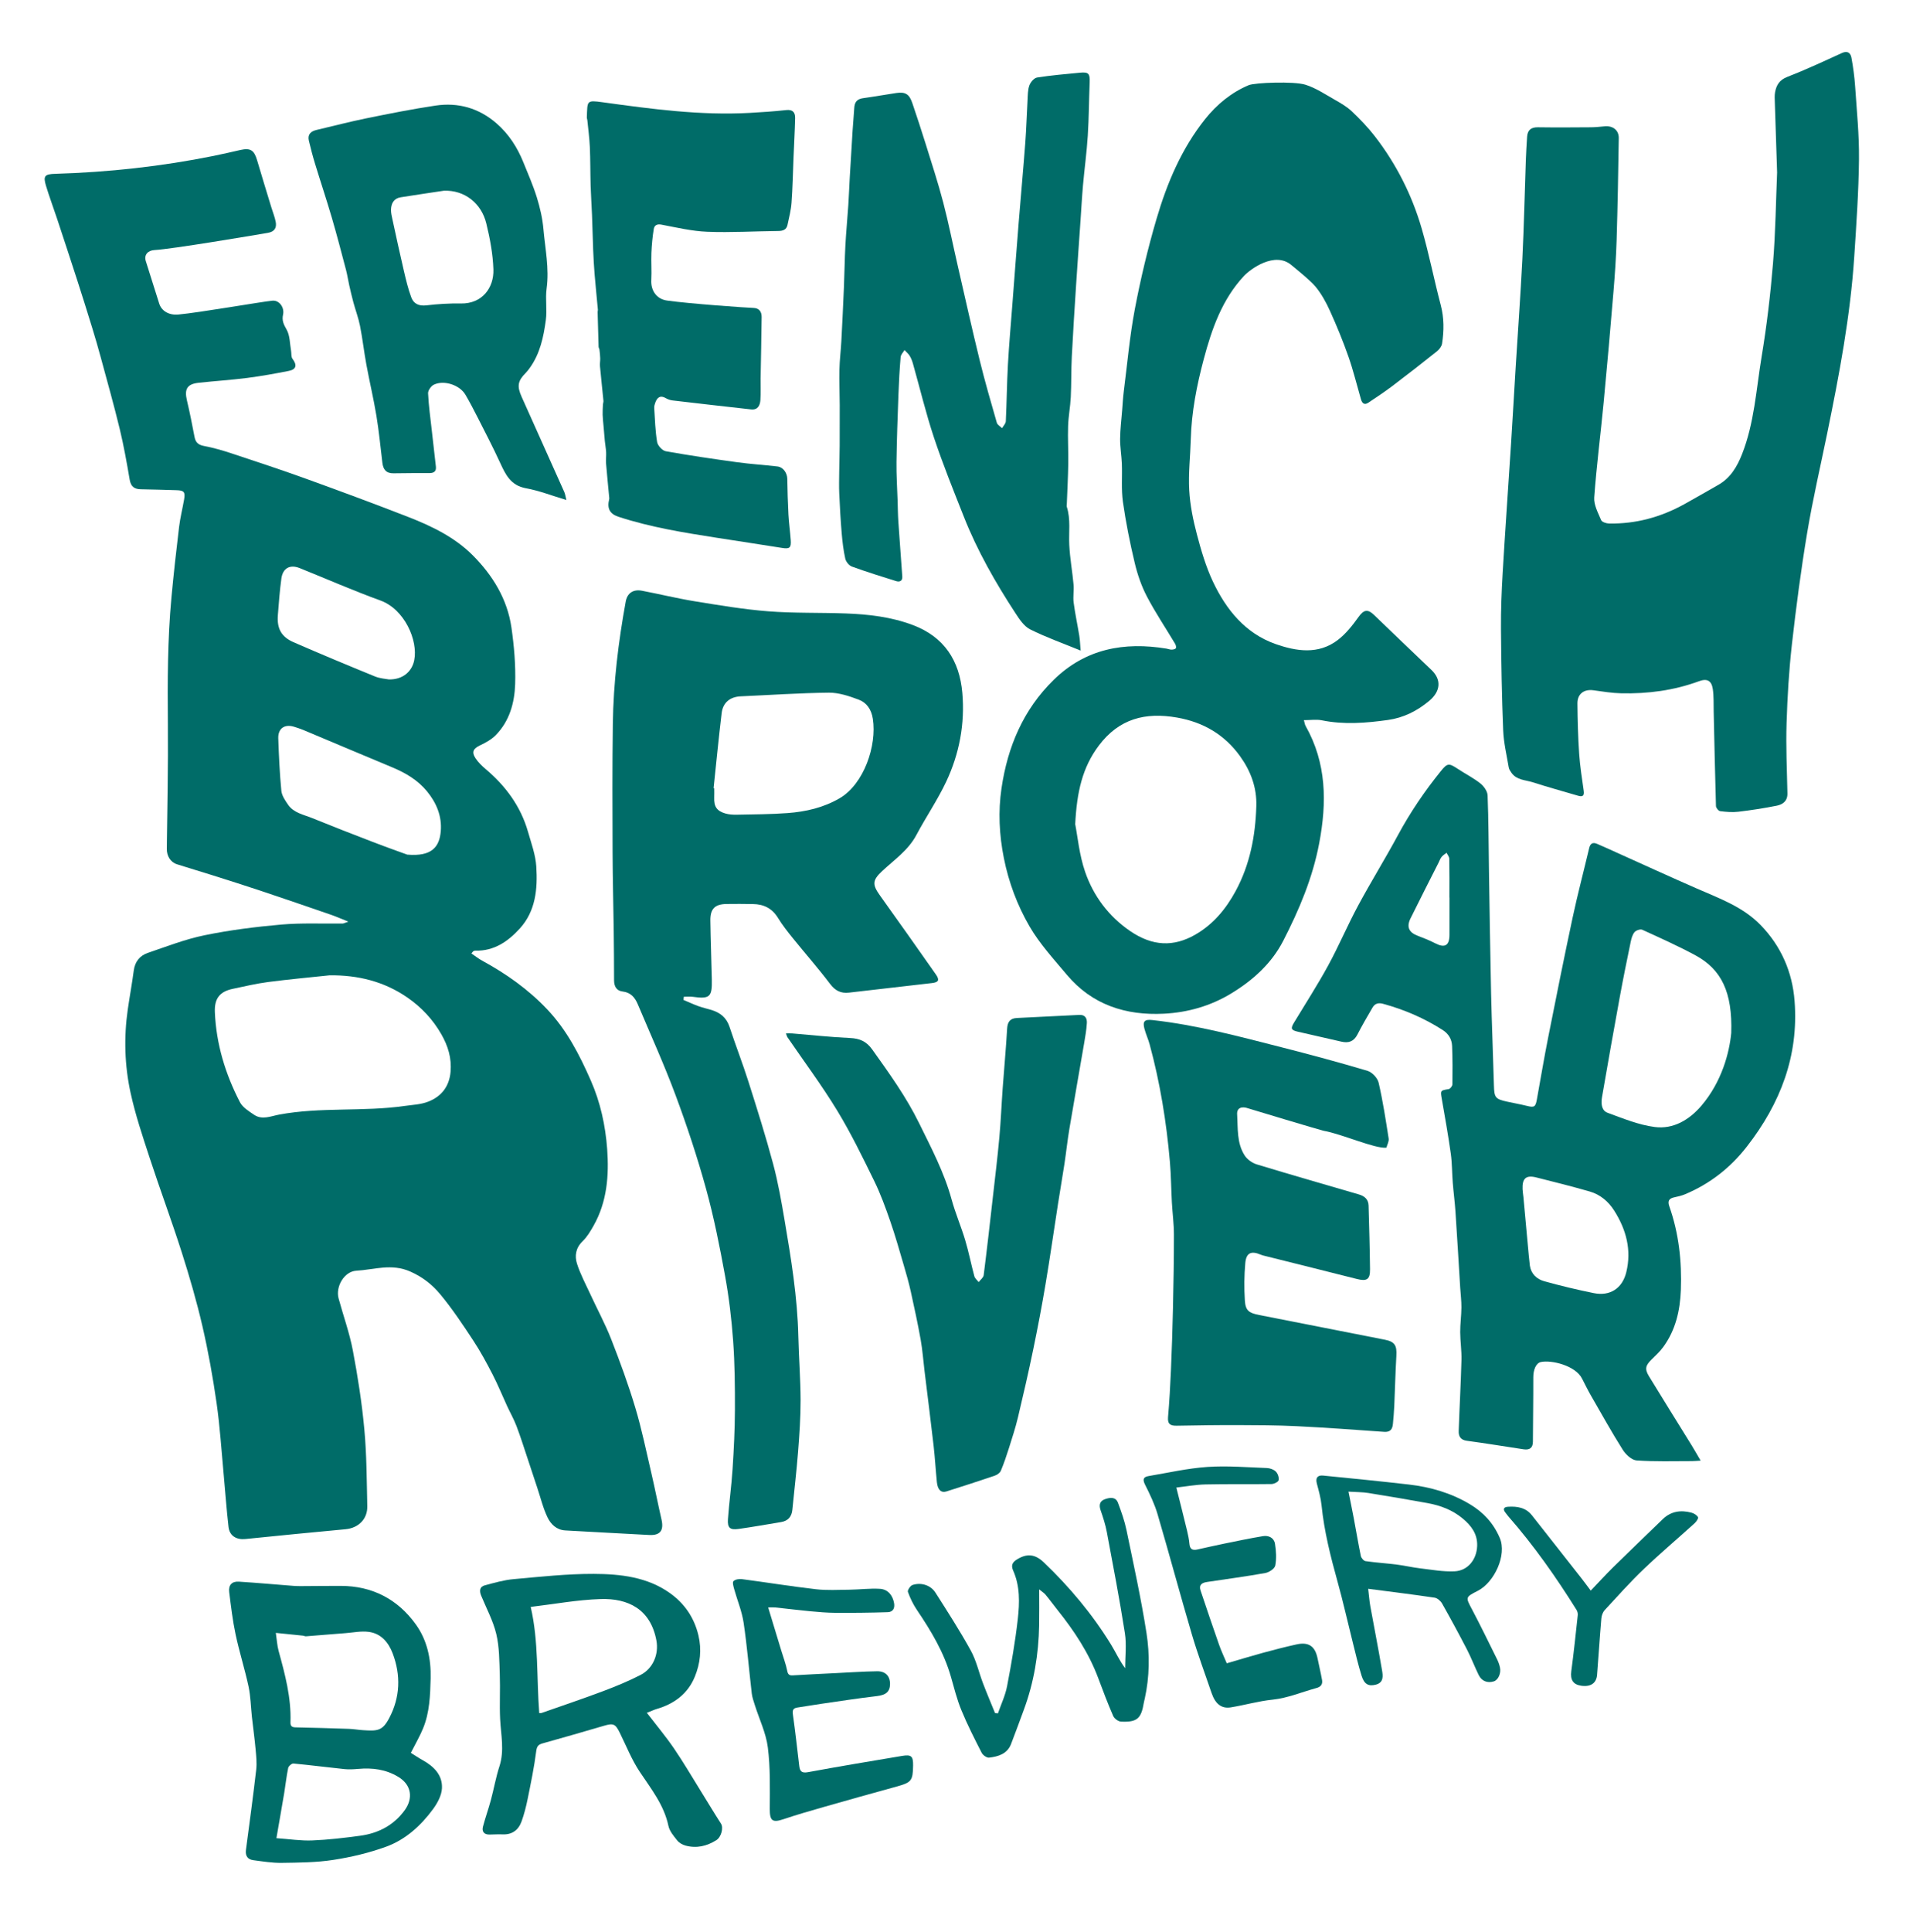
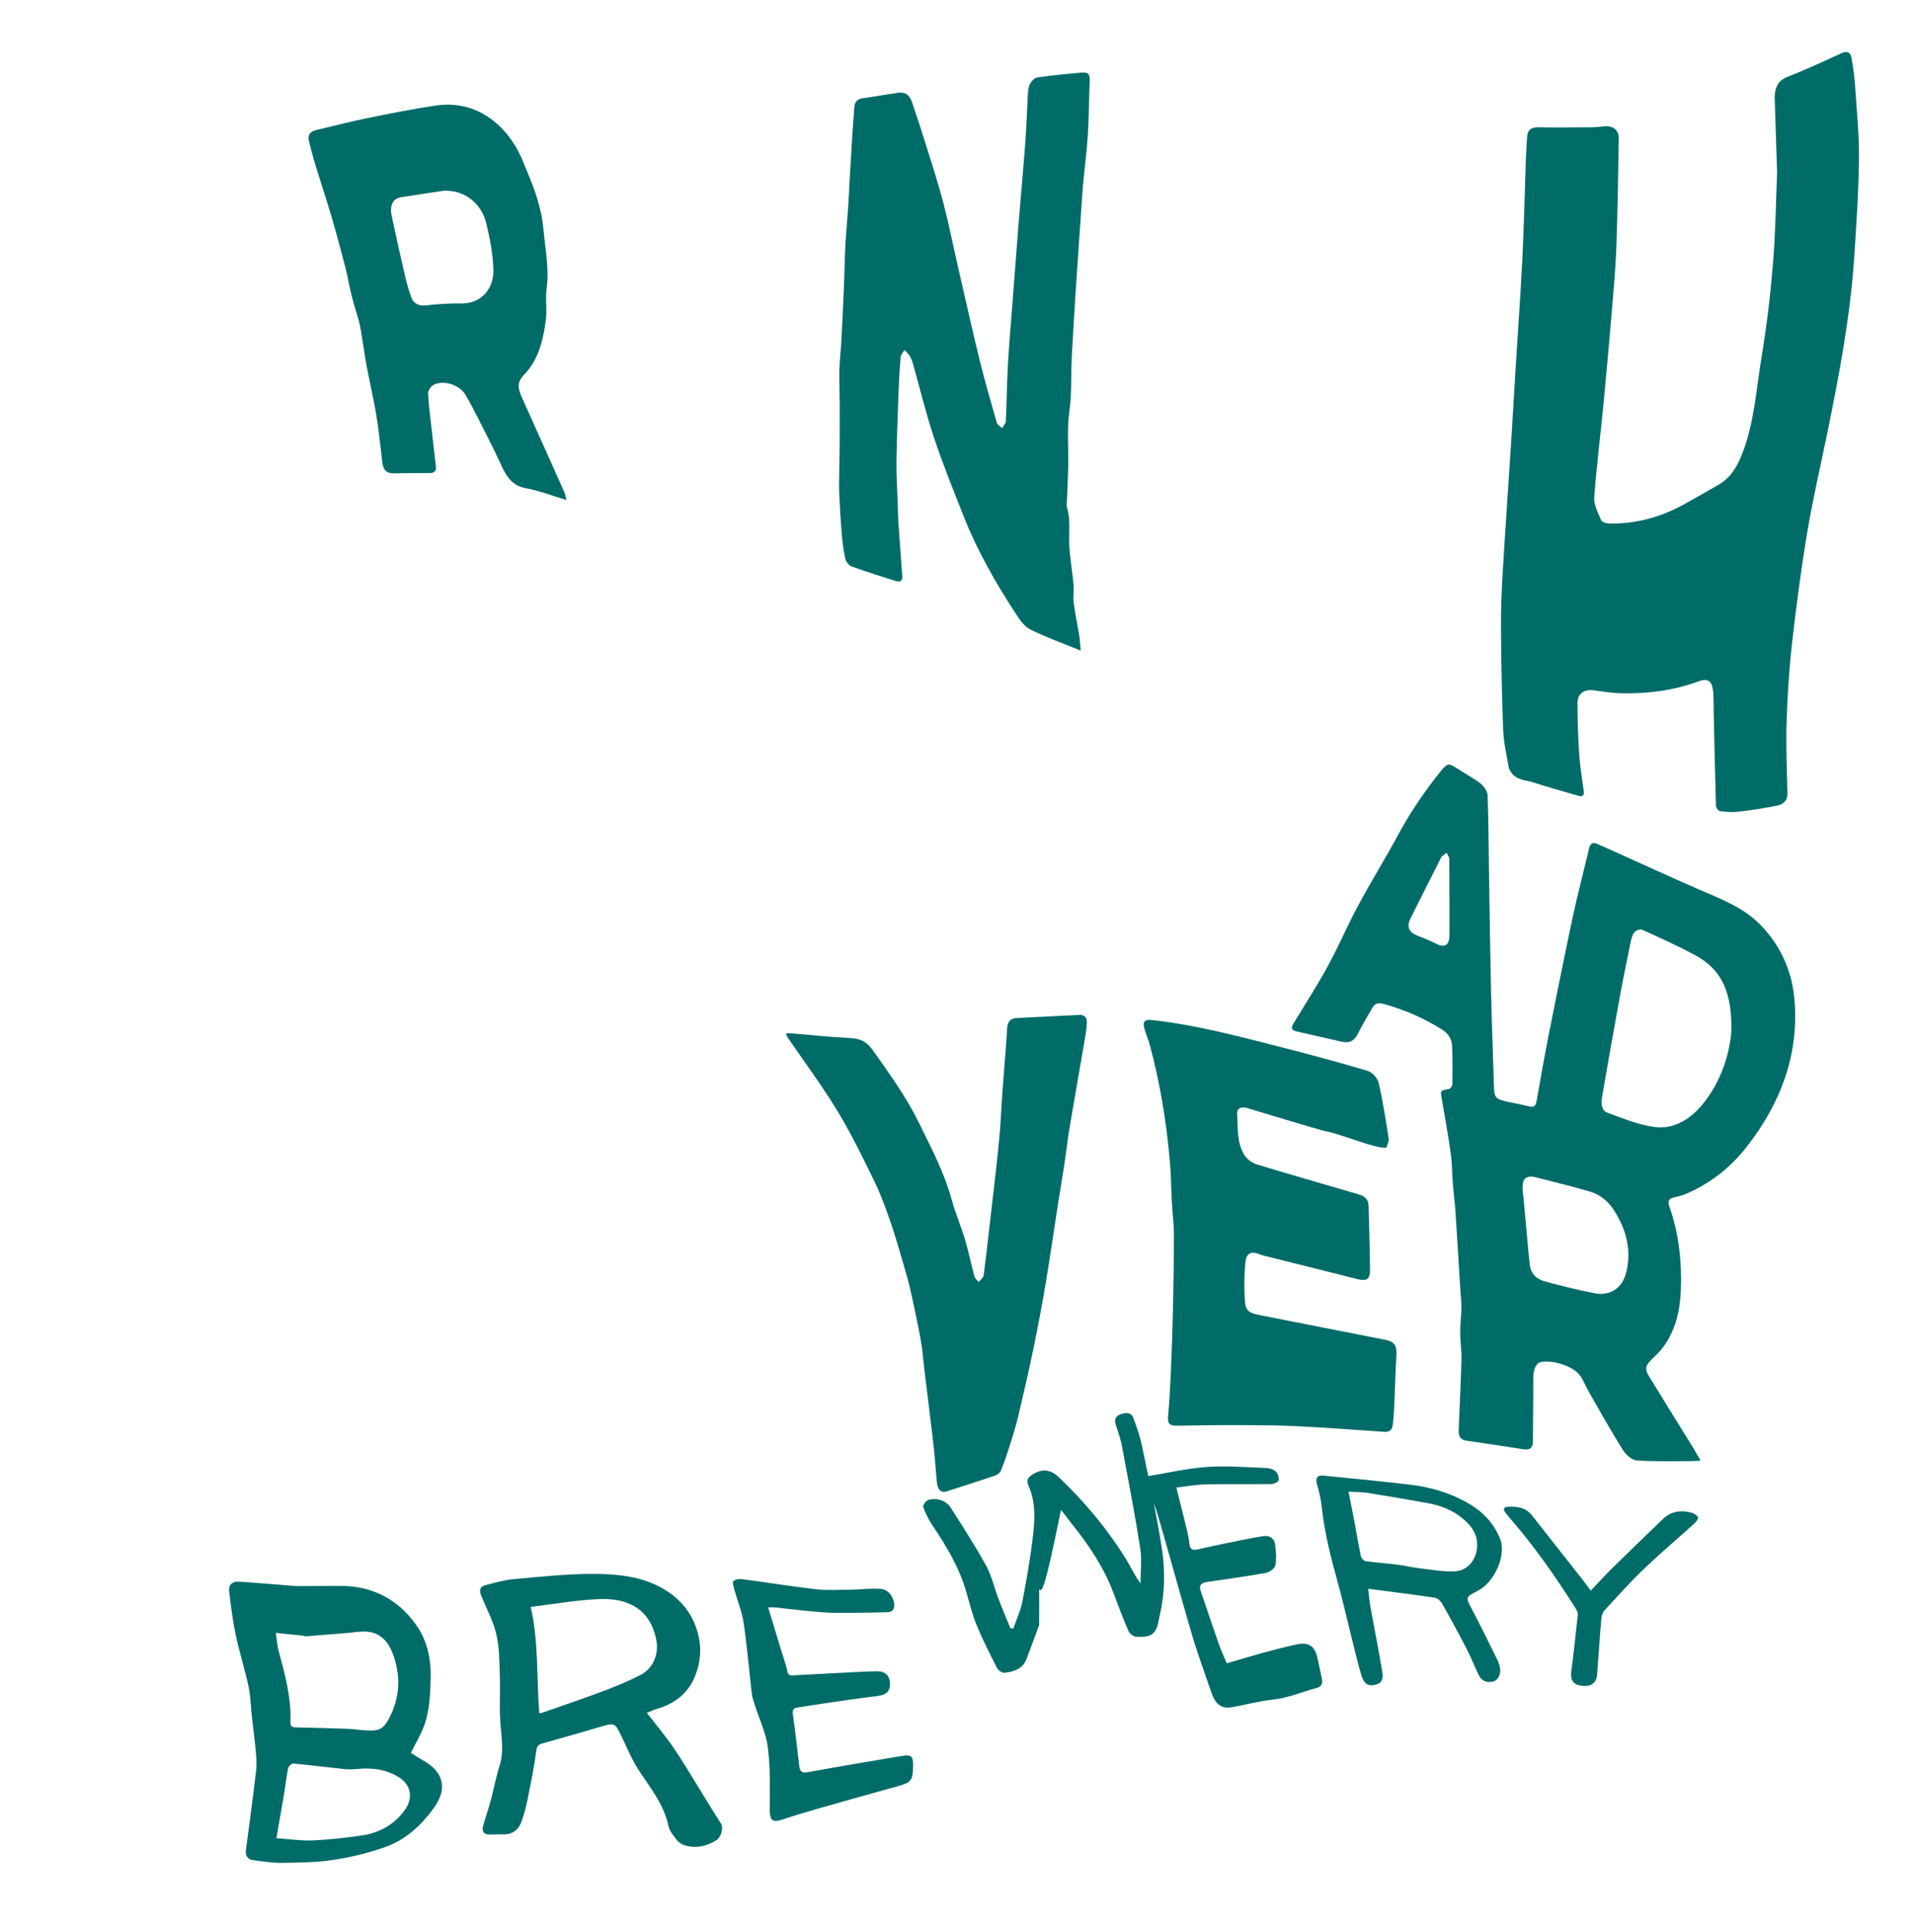
<svg xmlns="http://www.w3.org/2000/svg" version="1.1" x="0px" y="0px" width="205px" height="207px" viewBox="-4.789 -5.569 205 207" overflow="visible" enable-background="new -4.789 -5.569 205 207" xml:space="preserve">
  <defs>
</defs>
-   <path fill="#006C68" d="M32.541,93.164c-0.768-0.306-1.317-0.551-1.885-0.746c-2.499-0.862-5-1.722-7.507-2.559  c-1.753-0.586-3.518-1.141-5.28-1.699c-1.225-0.387-2.457-0.748-3.682-1.139c-0.729-0.232-1.11-0.908-1.101-1.662  c0.057-4.443,0.152-8.889,0.114-13.332c-0.039-4.547-0.039-9.088,0.385-13.619c0.234-2.506,0.513-5.008,0.814-7.506  c0.12-0.992,0.365-1.969,0.539-2.955c0.141-0.802-0.003-0.98-0.801-1.004c-1.279-0.04-2.559-0.075-3.838-0.098  c-0.688-0.013-1.063-0.288-1.189-1.019c-0.312-1.823-0.635-3.649-1.07-5.446c-0.621-2.567-1.341-5.11-2.031-7.66  c-0.281-1.04-0.582-2.074-0.898-3.104c-0.535-1.74-1.078-3.477-1.637-5.208c-0.709-2.197-1.434-4.389-2.158-6.58  c-0.387-1.166-0.819-2.316-1.175-3.49c-0.321-1.063-0.136-1.254,0.979-1.287c5.715-0.17,11.38-0.789,16.986-1.92  c0.957-0.193,1.907-0.416,2.859-0.631c1.078-0.244,1.48,0.016,1.797,1.095c0.497,1.694,1.02,3.38,1.533,5.069  c0.154,0.507,0.359,1.004,0.46,1.521c0.128,0.649-0.122,1.068-0.841,1.191c-1.619,0.277-10.311,1.744-12.143,1.841  c-0.705,0.038-1.148,0.505-0.933,1.19c0.478,1.518,0.952,3.036,1.437,4.551c0.243,0.763,1.005,1.261,2.053,1.167  c2.238-0.203,8.936-1.377,10.08-1.484c0.723-0.068,1.309,0.726,1.136,1.496c-0.14,0.621,0.062,1.048,0.38,1.6  c0.367,0.637,0.34,1.502,0.479,2.269c0.053,0.29-0.004,0.654,0.152,0.86c0.508,0.665,0.422,1.138-0.39,1.298  c-1.483,0.293-2.974,0.563-4.472,0.755c-1.728,0.221-3.469,0.329-5.2,0.518c-1.228,0.134-1.538,0.675-1.251,1.882  c0.311,1.299,0.565,2.611,0.817,3.923c0.112,0.584,0.398,0.847,1.008,0.963c1.005,0.19,1.997,0.477,2.97,0.799  c2.684,0.888,5.368,1.774,8.026,2.735c3.649,1.319,7.29,2.667,10.905,4.076c2.518,0.982,4.975,2.171,6.9,4.099  c2.136,2.14,3.714,4.696,4.152,7.751c0.287,1.997,0.461,4.038,0.397,6.05c-0.063,2.01-0.606,3.979-2.096,5.485  c-0.454,0.46-1.069,0.792-1.661,1.075c-0.723,0.348-0.934,0.704-0.501,1.368c0.289,0.443,0.689,0.831,1.097,1.177  c2.15,1.815,3.76,3.996,4.54,6.725c0.351,1.225,0.808,2.462,0.886,3.715c0.15,2.381-0.058,4.775-1.779,6.654  c-1.25,1.365-2.74,2.41-4.737,2.356c-0.073-0.002-0.152,0.022-0.221,0.054c-0.042,0.02-0.067,0.073-0.216,0.245  c0.389,0.265,0.748,0.554,1.146,0.771c2.576,1.403,4.939,3.068,6.973,5.215c2.105,2.223,3.462,4.865,4.674,7.622  c1.033,2.347,1.57,4.826,1.756,7.343c0.206,2.826-0.007,5.649-1.453,8.208c-0.338,0.598-0.705,1.213-1.191,1.684  c-0.732,0.707-0.852,1.566-0.59,2.393c0.361,1.135,0.937,2.203,1.439,3.291c0.74,1.604,1.586,3.164,2.229,4.805  c0.941,2.408,1.834,4.842,2.576,7.316c0.692,2.305,1.176,4.674,1.724,7.021c0.384,1.646,0.706,3.309,1.085,4.955  c0.272,1.18-0.121,1.734-1.305,1.676c-3.001-0.15-6-0.33-9-0.488c-0.934-0.049-1.545-0.662-1.893-1.373  c-0.486-0.996-0.746-2.102-1.1-3.16c-0.355-1.066-0.701-2.135-1.059-3.199c-0.387-1.156-0.75-2.32-1.184-3.459  c-0.277-0.73-0.672-1.418-1-2.131c-0.523-1.133-0.991-2.293-1.562-3.398c-0.644-1.246-1.314-2.484-2.084-3.652  c-1.111-1.686-2.234-3.377-3.521-4.926c-0.845-1.016-1.854-1.83-3.189-2.426c-2.035-0.91-3.888-0.205-5.806-0.098  c-1.285,0.072-2.243,1.697-1.897,2.969c0.504,1.857,1.168,3.684,1.525,5.568c0.531,2.797,0.972,5.621,1.233,8.453  c0.253,2.732,0.254,5.488,0.317,8.234c0.031,1.389-0.955,2.342-2.33,2.469c-3.58,0.332-7.159,0.686-10.736,1.049  c-0.962,0.098-1.695-0.34-1.805-1.299c-0.221-1.912-0.352-3.834-0.531-5.75c-0.234-2.506-0.39-5.023-0.748-7.51  c-0.397-2.764-0.89-5.523-1.519-8.244c-0.616-2.666-1.385-5.305-2.217-7.914c-1.081-3.389-2.327-6.725-3.434-10.108  c-0.757-2.311-1.539-4.63-2.054-7.002c-0.634-2.923-0.723-5.912-0.295-8.893c0.201-1.396,0.459-2.786,0.644-4.186  c0.126-0.952,0.653-1.592,1.502-1.882c2.015-0.688,4.021-1.47,6.096-1.894c2.71-0.555,5.474-0.903,8.231-1.144  c2.166-0.188,4.358-0.078,6.539-0.108C32.05,93.365,32.179,93.285,32.541,93.164z M30.521,98.914  c-2.196,0.234-4.396,0.432-6.586,0.719c-1.27,0.166-2.523,0.465-3.78,0.729c-1.419,0.298-1.979,1.059-1.918,2.502  c0.145,3.425,1.127,6.625,2.688,9.643c0.289,0.559,0.949,0.963,1.505,1.34c0.87,0.59,1.796,0.156,2.688-0.012  c4.451-0.834,8.997-0.287,13.466-0.93c0.855-0.124,1.703-0.14,2.532-0.465c1.45-0.57,2.245-1.676,2.377-3.182  c0.129-1.481-0.27-2.773-0.992-4.036c-0.908-1.587-2.135-2.888-3.609-3.912C36.393,99.572,33.562,98.876,30.521,98.914z   M38.851,85.984c2.657,0.23,3.457-0.848,3.595-2.52c0.131-1.592-0.459-3.021-1.474-4.258c-1.004-1.222-2.319-1.988-3.761-2.588  c-3.174-1.318-6.338-2.663-9.508-3.992c-0.307-0.128-0.627-0.226-0.944-0.329c-1.034-0.336-1.767,0.157-1.728,1.237  c0.068,1.872,0.15,3.745,0.33,5.608c0.05,0.519,0.408,1.04,0.721,1.494c0.611,0.887,1.666,1.06,2.58,1.432  c2.162,0.879,4.338,1.729,6.518,2.564C36.629,85.192,38.094,85.707,38.851,85.984z M36.888,67.216  c1.509,0.029,2.473-0.866,2.711-2.05c0.429-2.126-1.036-5.469-3.623-6.406c-2.917-1.056-5.762-2.309-8.642-3.467  c-1.037-0.418-1.812-0.014-1.969,1.106c-0.18,1.293-0.27,2.6-0.376,3.902c-0.118,1.445,0.354,2.351,1.683,2.93  c2.89,1.26,5.799,2.474,8.717,3.664C35.947,67.123,36.586,67.155,36.888,67.216z" />
-   <path fill="#006C68" d="M134.936,71.579c0.084,0.29,0.102,0.473,0.185,0.619c2.255,3.985,2.286,8.2,1.458,12.566  c-0.703,3.714-2.148,7.132-3.854,10.449c-1.25,2.431-3.226,4.212-5.561,5.635c-2.235,1.362-4.691,2.05-7.238,2.179  c-4.055,0.205-7.686-0.943-10.393-4.174c-1.4-1.67-2.906-3.305-3.991-5.172c-1.308-2.252-2.235-4.712-2.755-7.32  c-0.5-2.504-0.622-4.992-0.252-7.494c0.654-4.434,2.324-8.404,5.582-11.597c3.418-3.35,7.556-4.104,12.109-3.353  c0.178,0.029,0.352,0.11,0.527,0.107c0.16-0.002,0.395-0.041,0.46-0.147c0.065-0.107,0.005-0.343-0.075-0.478  c-1.009-1.688-2.111-3.325-3.021-5.063c-0.588-1.124-1.014-2.364-1.308-3.601c-0.515-2.16-0.953-4.347-1.266-6.544  c-0.188-1.33-0.062-2.703-0.112-4.055c-0.035-0.899-0.195-1.796-0.188-2.693c0.008-1.013,0.137-2.024,0.217-3.036  c0.055-0.686,0.09-1.374,0.177-2.056c0.376-2.947,0.636-5.918,1.19-8.833c0.617-3.238,1.385-6.461,2.314-9.624  c1.129-3.848,2.686-7.542,5.221-10.715c1.252-1.565,2.8-2.842,4.664-3.624c0.652-0.273,4.83-0.437,6.076-0.048  c1.111,0.347,2.124,1.033,3.154,1.616c0.635,0.36,1.289,0.738,1.813,1.234c0.873,0.827,1.718,1.702,2.454,2.651  c2.311,2.979,3.994,6.308,5.042,9.918c0.784,2.7,1.321,5.471,2.038,8.192c0.363,1.379,0.352,2.745,0.141,4.12  c-0.045,0.296-0.292,0.622-0.538,0.819c-1.589,1.269-3.192,2.52-4.814,3.746c-0.825,0.624-1.69,1.194-2.552,1.769  c-0.426,0.284-0.666,0.054-0.788-0.368c-0.442-1.527-0.817-3.078-1.343-4.576c-0.581-1.658-1.252-3.289-1.977-4.89  c-0.416-0.919-0.918-1.836-1.557-2.608c-0.567-0.687-2.392-2.144-2.58-2.304c-1.766-1.498-4.383,0.418-5.095,1.185  c-2.325,2.503-3.425,5.635-4.29,8.878c-0.757,2.833-1.313,5.685-1.394,8.623c-0.05,1.813-0.267,3.632-0.165,5.435  c0.088,1.585,0.412,3.179,0.818,4.72c0.454,1.726,0.965,3.468,1.723,5.075c1.415,2.999,3.474,5.542,6.697,6.677  c2.201,0.776,4.594,1.171,6.68-0.426c0.854-0.653,1.562-1.543,2.194-2.427c0.572-0.802,0.979-0.94,1.687-0.261  c2.05,1.969,4.098,3.94,6.157,5.897c1.077,1.024,1.005,2.278-0.255,3.324c-1.287,1.068-2.723,1.799-4.413,2.035  c-2.364,0.33-4.712,0.517-7.082,0.035C136.284,71.479,135.664,71.579,134.936,71.579z M110.432,82.72  c0.258,1.307,0.434,3.284,1.061,5.106c0.891,2.591,2.529,4.771,4.82,6.341c2.426,1.662,4.684,1.697,6.953,0.408  c1.934-1.1,3.302-2.744,4.352-4.678c1.545-2.846,2.128-5.932,2.223-9.123c0.059-1.966-0.592-3.732-1.736-5.324  c-1.677-2.333-3.959-3.66-6.773-4.151c-3.368-0.588-6.189,0.106-8.367,2.999C111.201,76.642,110.609,79.263,110.432,82.72z" />
  <path fill="#006C68" d="M185.648,12.909c-0.09-2.736-0.17-5.099-0.242-7.461c-0.012-0.385-0.044-0.781,0.027-1.154  c0.143-0.754,0.469-1.299,1.301-1.622c1.984-0.77,3.917-1.673,5.854-2.559c0.61-0.279,0.932-0.01,1.026,0.5  c0.186,1.004,0.323,2.022,0.393,3.041c0.176,2.611,0.443,5.227,0.415,7.837c-0.038,3.482-0.278,6.965-0.507,10.443  c-0.418,6.369-1.608,12.623-2.885,18.863c-0.73,3.569-1.56,7.123-2.16,10.714c-0.663,3.968-1.186,7.963-1.637,11.961  c-0.314,2.794-0.483,5.612-0.57,8.423c-0.077,2.504,0.035,5.014,0.092,7.522c0.02,0.822-0.487,1.192-1.143,1.324  c-1.357,0.271-2.729,0.484-4.104,0.647c-0.646,0.077-1.318,0.021-1.967-0.062c-0.175-0.021-0.439-0.35-0.445-0.545  c-0.102-3.385-0.166-6.771-0.244-10.157c-0.018-0.792,0.021-1.594-0.094-2.372c-0.137-0.916-0.613-1.164-1.48-0.844  c-2.691,0.992-5.48,1.356-8.328,1.294c-0.998-0.021-1.994-0.187-2.986-0.324c-1.003-0.138-1.721,0.381-1.712,1.41  c0.015,1.797,0.063,3.597,0.185,5.39c0.09,1.33,0.303,2.652,0.488,3.974c0.076,0.533-0.121,0.665-0.597,0.525  c-1.623-0.477-3.255-0.926-4.866-1.442c-0.785-0.251-1.713-0.227-2.268-1.001c-0.129-0.181-0.27-0.385-0.305-0.595  c-0.222-1.317-0.54-2.636-0.594-3.963c-0.146-3.629-0.211-7.264-0.237-10.896c-0.015-2.001,0.065-4.005,0.183-6.003  c0.271-4.588,0.599-9.174,0.893-13.761c0.178-2.768,0.331-5.538,0.502-8.306c0.238-3.845,0.521-7.688,0.713-11.536  c0.174-3.516,0.246-7.036,0.371-10.554c0.03-0.847,0.081-1.693,0.137-2.539c0.048-0.716,0.424-1.025,1.163-1.014  c1.902,0.028,3.806,0.014,5.708,0c0.487-0.003,0.974-0.063,1.459-0.105c0.857-0.074,1.505,0.413,1.493,1.263  c-0.051,3.649-0.121,7.297-0.231,10.945c-0.056,1.822-0.181,3.643-0.332,5.459c-0.33,3.968-0.676,7.934-1.055,11.897  c-0.324,3.399-0.764,6.789-1.012,10.194c-0.057,0.792,0.411,1.646,0.74,2.429c0.088,0.209,0.555,0.36,0.85,0.365  c2.864,0.053,5.537-0.681,8.037-2.057c1.232-0.678,2.444-1.39,3.668-2.081c1.301-0.733,2.016-1.954,2.533-3.259  c1.331-3.355,1.528-6.961,2.109-10.473c0.551-3.316,0.948-6.667,1.223-10.017C185.484,19.277,185.521,15.905,185.648,12.909z" />
-   <path fill="#006C68" d="M68.455,101.551c0.534,0.225,1.061,0.471,1.605,0.668c0.457,0.165,0.938,0.269,1.404,0.411  c0.938,0.287,1.604,0.832,1.927,1.813c0.649,1.972,1.405,3.908,2.032,5.886c0.924,2.907,1.844,5.82,2.633,8.766  c0.531,1.98,0.887,4.015,1.231,6.04c0.703,4.125,1.379,8.256,1.475,12.457c0.052,2.271,0.234,4.541,0.241,6.811  c0.005,1.84-0.123,3.684-0.266,5.521c-0.164,2.088-0.41,4.172-0.617,6.258c-0.074,0.734-0.467,1.18-1.197,1.301  c-1.521,0.254-3.04,0.523-4.566,0.74c-0.916,0.129-1.205-0.115-1.139-1.047c0.127-1.789,0.381-3.57,0.496-5.361  c0.137-2.115,0.244-4.238,0.252-6.359c0.008-2.457-0.014-4.92-0.19-7.369c-0.17-2.348-0.45-4.699-0.873-7.014  c-0.571-3.127-1.192-6.258-2.038-9.318c-0.934-3.384-2.041-6.727-3.266-10.017c-1.223-3.289-2.68-6.492-4.044-9.729  c-0.303-0.719-0.755-1.26-1.618-1.361c-0.674-0.08-0.921-0.561-0.922-1.215c-0.002-1.747-0.014-3.494-0.036-5.241  c-0.036-2.802-0.112-5.604-0.122-8.405c-0.016-4.604-0.036-9.209,0.026-13.812c0.06-4.402,0.589-8.764,1.38-13.094  c0.166-0.908,0.791-1.349,1.75-1.166c1.893,0.361,3.768,0.824,5.668,1.132c2.608,0.423,5.225,0.866,7.855,1.071  c2.76,0.215,5.543,0.127,8.313,0.23c2.442,0.091,4.856,0.366,7.179,1.24c3.375,1.271,5.006,3.822,5.307,7.266  c0.289,3.311-0.316,6.527-1.731,9.523c-0.927,1.963-2.168,3.775-3.188,5.697c-0.876,1.652-2.382,2.664-3.687,3.887  c-1.054,0.988-1.048,1.447-0.196,2.633c2.006,2.792,3.984,5.604,5.963,8.418c0.429,0.61,0.303,0.85-0.42,0.932  c-2.961,0.34-5.921,0.682-8.881,1.023c-0.867,0.1-1.476-0.197-2.031-0.932c-1.269-1.678-2.665-3.258-3.987-4.896  c-0.563-0.697-1.125-1.406-1.591-2.17c-0.629-1.032-1.53-1.475-2.689-1.49c-0.952-0.012-1.904-0.027-2.855-0.007  c-1.224,0.026-1.723,0.522-1.707,1.769c0.027,2.107,0.112,4.214,0.157,6.322c0.04,1.891-0.216,2.104-2.084,1.848  c-0.3-0.041-0.609-0.006-0.915-0.006C68.48,101.32,68.468,101.436,68.455,101.551z M71.681,78.863  c0.022,0.003,0.046,0.007,0.068,0.01c0,0.334,0.011,0.668-0.003,1.002c-0.036,0.949,0.27,1.432,1.189,1.699  c0.387,0.112,0.811,0.141,1.216,0.133c1.823-0.038,3.649-0.039,5.466-0.175c1.953-0.146,3.842-0.579,5.574-1.59  c2.596-1.515,4.004-5.629,3.555-8.509c-0.155-0.998-0.656-1.731-1.527-2.055c-1.014-0.378-2.114-0.751-3.174-0.741  c-3.152,0.029-6.305,0.25-9.457,0.39c-1.135,0.05-1.907,0.656-2.044,1.798C72.223,73.5,71.965,76.183,71.681,78.863z" />
  <path fill="#006C68" d="M177.455,150.903c-0.452,0.025-0.697,0.051-0.941,0.051c-1.978-0.004-3.961,0.068-5.928-0.074  c-0.529-0.039-1.165-0.643-1.488-1.154c-1.19-1.887-2.277-3.842-3.39-5.777c-0.345-0.602-0.651-1.223-0.965-1.84  c-0.706-1.395-3.281-2.01-4.409-1.768c-0.531,0.115-0.816,0.834-0.813,1.65c0.007,2.293-0.032,4.588-0.042,6.881  c-0.004,0.695-0.377,0.91-0.998,0.818c-2.029-0.305-4.055-0.643-6.088-0.914c-0.68-0.092-0.885-0.488-0.866-1.045  c0.087-2.539,0.229-5.076,0.296-7.615c0.027-0.99-0.131-1.984-0.135-2.979c-0.004-0.879,0.123-1.76,0.129-2.641  c0.006-0.707-0.084-1.414-0.129-2.123c-0.168-2.709-0.324-5.418-0.506-8.127c-0.07-1.041-0.209-2.076-0.291-3.116  c-0.083-1.041-0.068-2.092-0.213-3.123c-0.274-1.953-0.621-3.898-0.961-5.842c-0.162-0.918-0.168-0.912,0.737-1.064  c0.163-0.027,0.397-0.328,0.399-0.506c0.021-1.363,0.019-2.728-0.033-4.09c-0.026-0.726-0.365-1.319-1.005-1.73  c-1.985-1.274-4.124-2.19-6.397-2.811c-0.498-0.136-0.874-0.029-1.125,0.4c-0.556,0.953-1.116,1.906-1.618,2.889  c-0.385,0.752-0.946,0.946-1.722,0.766c-1.551-0.36-3.107-0.704-4.659-1.064c-0.745-0.173-0.801-0.338-0.401-0.998  c1.223-2.023,2.509-4.014,3.641-6.087c1.144-2.095,2.074-4.304,3.204-6.406c1.374-2.556,2.907-5.024,4.284-7.578  c1.312-2.433,2.853-4.698,4.585-6.841c0.7-0.867,0.862-0.881,1.771-0.28c0.814,0.539,1.698,0.985,2.463,1.585  c0.376,0.296,0.765,0.839,0.783,1.285c0.107,2.67,0.104,5.344,0.146,8.017c0.07,4.392,0.129,8.784,0.228,13.175  c0.074,3.289,0.214,6.575,0.304,9.863c0.036,1.313,0.135,1.474,1.396,1.753c0.703,0.155,1.412,0.278,2.111,0.45  c0.812,0.202,0.947,0.133,1.094-0.674c0.404-2.225,0.777-4.455,1.217-6.674c0.851-4.285,1.708-8.57,2.622-12.844  c0.532-2.487,1.185-4.949,1.77-7.424c0.119-0.503,0.396-0.641,0.844-0.449c0.71,0.303,1.409,0.626,2.113,0.942  c2.858,1.284,5.708,2.594,8.58,3.848c2.422,1.058,4.931,1.954,6.831,3.909c2.201,2.266,3.402,5.027,3.641,8.135  c0.453,5.875-1.524,10.984-5.101,15.584c-1.786,2.297-3.969,4-6.63,5.12c-0.375,0.158-0.782,0.25-1.182,0.336  c-0.566,0.119-0.701,0.418-0.512,0.953c1.023,2.9,1.35,5.91,1.238,8.961c-0.08,2.186-0.555,4.291-1.879,6.104  c-0.358,0.492-0.814,0.916-1.252,1.344c-0.66,0.648-0.763,1.018-0.281,1.807c1.509,2.477,3.049,4.934,4.572,7.4  C176.787,149.747,177.062,150.233,177.455,150.903z M180.733,105.096c0.146-4.385-1.062-6.829-3.849-8.331  c-1.85-0.998-3.773-1.861-5.687-2.734c-0.206-0.094-0.671,0.066-0.831,0.261c-0.229,0.277-0.335,0.687-0.411,1.056  c-0.4,1.937-0.797,3.875-1.153,5.82c-0.656,3.588-1.297,7.179-1.914,10.773c-0.109,0.641-0.098,1.444,0.592,1.698  c1.654,0.607,3.335,1.301,5.061,1.523c1.996,0.258,3.707-0.775,4.994-2.282C179.745,110.292,180.537,107.154,180.733,105.096z   M159.154,130.022c0.139,0.895,0.748,1.443,1.536,1.662c1.757,0.488,3.533,0.914,5.319,1.275c1.74,0.35,3.052-0.512,3.475-2.232  c0.588-2.393-0.01-4.584-1.295-6.611c-0.619-0.975-1.494-1.717-2.611-2.041c-1.898-0.547-3.818-1.026-5.734-1.509  c-1.104-0.277-1.525,0.1-1.473,1.265c0.014,0.281,0.063,0.561,0.092,0.842C158.648,124.561,159.068,129.465,159.154,130.022z   M150.539,90.582c-0.002,0-0.006,0-0.008,0c0-1.386,0.013-2.771-0.014-4.157c-0.004-0.216-0.189-0.427-0.29-0.64  c-0.181,0.145-0.392,0.268-0.534,0.443s-0.217,0.406-0.32,0.611c-1.006,1.992-2.025,3.977-3.01,5.979  c-0.451,0.917-0.168,1.503,0.773,1.858c0.645,0.243,1.288,0.503,1.9,0.817c1.002,0.516,1.497,0.234,1.501-0.908  C150.543,93.25,150.539,91.916,150.539,90.582z" />
  <path fill="#006C68" d="M111.016,64.125c-1.98-0.813-3.751-1.437-5.414-2.272c-0.651-0.327-1.146-1.077-1.57-1.727  c-2.148-3.285-4.092-6.689-5.538-10.348c-1.11-2.808-2.245-5.612-3.2-8.475c-0.865-2.595-1.5-5.266-2.246-7.901  c-0.083-0.294-0.193-0.591-0.352-0.849c-0.143-0.233-0.369-0.417-0.559-0.622c-0.145,0.25-0.392,0.492-0.414,0.753  c-0.111,1.324-0.186,2.653-0.233,3.981c-0.089,2.42-0.18,4.841-0.212,7.263c-0.019,1.38,0.077,2.762,0.121,4.143  c0.024,0.739,0.029,1.479,0.078,2.217c0.132,1.968,0.286,3.935,0.424,5.903c0.033,0.471-0.273,0.614-0.648,0.497  c-1.593-0.496-3.186-0.993-4.752-1.563c-0.307-0.111-0.635-0.516-0.709-0.84c-0.2-0.894-0.307-1.814-0.385-2.73  c-0.118-1.4-0.197-2.804-0.26-4.208c-0.037-0.814-0.013-1.632-0.004-2.448c0.01-0.911,0.042-1.82,0.048-2.731  c0.009-1.452,0.011-2.904,0.005-4.355c-0.006-1.265-0.061-2.53-0.032-3.793c0.022-1.015,0.151-2.027,0.206-3.041  c0.104-1.935,0.195-3.87,0.277-5.806c0.062-1.475,0.076-2.953,0.154-4.427c0.078-1.447,0.219-2.89,0.315-4.336  c0.065-0.97,0.097-1.942,0.153-2.913c0.096-1.668,0.194-3.336,0.301-5.003c0.053-0.842,0.135-1.682,0.186-2.524  c0.037-0.6,0.303-0.932,0.928-1.018c1.197-0.162,2.386-0.385,3.581-0.558c0.968-0.14,1.388,0.125,1.71,1.079  c0.491,1.455,0.975,2.913,1.431,4.379c0.646,2.079,1.327,4.15,1.878,6.255c0.59,2.257,1.041,4.549,1.564,6.824  c0.775,3.375,1.527,6.756,2.352,10.119c0.549,2.238,1.193,4.452,1.83,6.667c0.066,0.229,0.371,0.39,0.564,0.583  c0.139-0.247,0.388-0.489,0.4-0.743c0.097-2.019,0.113-4.042,0.225-6.059c0.121-2.176,0.316-4.348,0.482-6.521  c0.223-2.909,0.441-5.818,0.674-8.727c0.23-2.856,0.493-5.709,0.709-8.566c0.113-1.501,0.151-3.007,0.239-4.51  c0.031-0.537,0.019-1.103,0.196-1.594c0.125-0.346,0.504-0.792,0.825-0.843c1.521-0.24,3.06-0.369,4.595-0.517  c0.927-0.089,1.078,0.099,1.041,1.013c-0.078,1.908-0.08,3.819-0.201,5.724c-0.112,1.772-0.355,3.536-0.513,5.306  c-0.112,1.266-0.179,2.536-0.267,3.805c-0.158,2.297-0.324,4.594-0.473,6.892c-0.164,2.56-0.332,5.119-0.461,7.68  c-0.072,1.442-0.038,2.889-0.109,4.331c-0.051,1.034-0.253,2.061-0.287,3.095c-0.045,1.34,0.038,2.684,0.018,4.025  c-0.023,1.441-0.102,2.882-0.156,4.324c-0.004,0.102-0.034,0.213-0.004,0.304c0.435,1.344,0.201,2.725,0.268,4.091  c0.068,1.421,0.33,2.832,0.459,4.252c0.058,0.632-0.074,1.284,0.008,1.91c0.155,1.194,0.412,2.374,0.605,3.563  C110.939,62.975,110.953,63.427,111.016,64.125z" />
  <path fill="#006C68" d="M128.983,113.17c-0.709-0.254-1.243-0.066-1.199,0.643c0.091,1.492-0.049,3.068,0.807,4.398  c0.276,0.43,0.815,0.811,1.312,0.961c3.635,1.107,7.291,2.152,10.939,3.218c0.598,0.174,1.01,0.533,1.027,1.189  c0.064,2.277,0.131,4.553,0.156,6.83c0.012,1.1-0.347,1.307-1.43,1.031c-3.206-0.816-6.417-1.609-9.625-2.414  c-0.225-0.057-0.455-0.102-0.666-0.191c-1.014-0.43-1.547-0.201-1.646,0.912c-0.117,1.324-0.13,2.668-0.046,3.992  c0.068,1.1,0.434,1.348,1.549,1.566c4.486,0.875,8.973,1.758,13.458,2.646c1.06,0.209,1.296,0.621,1.229,1.729  c-0.105,1.793-0.145,3.588-0.225,5.381c-0.028,0.641-0.086,1.281-0.146,1.92c-0.053,0.561-0.283,0.885-0.939,0.838  c-3.12-0.223-6.24-0.451-9.364-0.605c-2.103-0.104-4.21-0.109-6.315-0.117c-2.182-0.006-4.364,0.027-6.547,0.066  c-0.666,0.012-0.998-0.156-0.932-0.924c0.146-1.676,0.239-3.357,0.312-5.037c0.095-2.203,0.167-4.406,0.216-6.609  c0.057-2.635,0.107-5.271,0.104-7.908c-0.002-1.146-0.157-2.293-0.221-3.439c-0.078-1.447-0.086-2.903-0.211-4.347  c-0.367-4.253-1.048-8.457-2.169-12.581c-0.154-0.567-0.407-1.108-0.56-1.677c-0.218-0.811,0.027-1.024,0.838-0.935  c4.715,0.521,9.281,1.749,13.859,2.917c3.084,0.788,6.161,1.613,9.211,2.524c0.492,0.147,1.072,0.767,1.188,1.267  c0.456,1.973,0.762,3.981,1.075,5.982c0.049,0.307-0.154,0.654-0.24,0.98c-1.201,0.141-4.803-1.477-6.73-1.809  C136.817,115.527,129.271,113.271,128.983,113.17z" />
-   <path fill="#006C68" d="M75.959,27.419c0.609,0.016,0.877,0.418,0.871,0.966c-0.021,2.201-0.076,4.401-0.111,6.601  c-0.012,0.769,0.033,1.541-0.022,2.306c-0.041,0.575-0.282,1.077-1.003,0.997c-2.804-0.311-5.605-0.63-8.407-0.96  c-0.249-0.029-0.509-0.117-0.726-0.243c-0.596-0.347-0.918-0.082-1.123,0.461c-0.071,0.189-0.132,0.403-0.119,0.601  c0.078,1.218,0.11,2.445,0.312,3.643c0.063,0.379,0.556,0.913,0.924,0.979c2.548,0.456,5.112,0.831,7.679,1.183  c1.424,0.195,2.862,0.281,4.291,0.449c0.619,0.073,1.045,0.694,1.055,1.329c0.021,1.273,0.055,2.547,0.123,3.818  c0.05,0.919,0.181,1.833,0.247,2.751c0.06,0.818-0.128,0.956-0.918,0.831c-2.353-0.375-4.707-0.729-7.06-1.097  c-3.539-0.554-7.076-1.123-10.491-2.245c-0.932-0.306-1.224-0.896-0.996-1.845c0.012-0.049,0.021-0.103,0.017-0.153  c-0.116-1.243-0.244-2.484-0.346-3.729c-0.031-0.389,0.031-0.785,0.01-1.175c-0.021-0.405-0.1-0.807-0.14-1.211  c-0.055-0.552-0.097-1.106-0.144-1.659c-0.032-0.38-0.08-0.76-0.09-1.141c-0.011-0.373,0.014-0.746,0.031-1.118  c0.006-0.126,0.066-0.254,0.055-0.376c-0.121-1.244-0.258-2.486-0.373-3.731c-0.025-0.276,0.035-0.559,0.026-0.838  c-0.009-0.312-0.046-0.624-0.083-0.934c-0.012-0.1-0.087-0.193-0.09-0.292c-0.041-1.245-0.074-2.491-0.106-3.736  c-0.001-0.076,0.036-0.154,0.03-0.229c-0.117-1.28-0.249-2.558-0.355-3.838c-0.068-0.835-0.113-1.672-0.148-2.509  c-0.051-1.27-0.077-2.54-0.127-3.81c-0.041-1.042-0.117-2.083-0.148-3.126c-0.04-1.385-0.023-2.772-0.085-4.156  c-0.042-0.959-0.173-1.915-0.267-2.872c-0.01-0.102-0.059-0.203-0.055-0.303c0.074-1.787-0.068-1.865,1.706-1.62  c5.221,0.72,10.445,1.429,15.739,1.138c1.309-0.072,2.617-0.16,3.919-0.303c0.712-0.078,0.972,0.26,0.958,0.863  c-0.033,1.41-0.113,2.818-0.172,4.228c-0.066,1.612-0.096,3.227-0.213,4.834c-0.059,0.8-0.264,1.591-0.433,2.38  c-0.11,0.511-0.483,0.646-0.981,0.65c-2.541,0.026-5.085,0.182-7.619,0.083c-1.648-0.064-3.289-0.457-4.922-0.766  c-0.486-0.092-0.748,0.1-0.808,0.462c-0.139,0.85-0.219,1.713-0.255,2.574c-0.039,0.966,0.041,1.938-0.012,2.902  c-0.062,1.12,0.562,2.035,1.678,2.194C69.068,26.967,75.265,27.4,75.959,27.419z" />
  <path fill="#006C68" d="M79.435,105.136c0.292,0,0.478-0.014,0.661,0.002c2.069,0.169,4.135,0.398,6.207,0.492  c1.037,0.048,1.752,0.352,2.38,1.23c1.815,2.546,3.646,5.086,5.024,7.895c1.303,2.656,2.691,5.281,3.48,8.17  c0.404,1.477,1.018,2.895,1.457,4.365c0.38,1.27,0.633,2.578,0.98,3.861c0.062,0.232,0.303,0.418,0.461,0.627  c0.187-0.248,0.505-0.477,0.539-0.742c0.355-2.795,0.67-5.594,0.987-8.391c0.24-2.118,0.497-4.231,0.691-6.353  c0.161-1.759,0.231-3.529,0.359-5.293c0.153-2.123,0.354-4.243,0.475-6.367c0.042-0.73,0.317-1.109,1.038-1.146  c2.232-0.113,4.465-0.217,6.696-0.332c0.633-0.033,0.84,0.372,0.81,0.876c-0.041,0.711-0.166,1.419-0.285,2.124  c-0.523,3.062-1.07,6.119-1.584,9.184c-0.211,1.259-0.346,2.533-0.537,3.798c-0.216,1.418-0.464,2.831-0.684,4.249  c-0.446,2.863-0.853,5.732-1.334,8.59c-0.395,2.35-0.841,4.693-1.324,7.025c-0.504,2.43-1.059,4.852-1.635,7.266  c-0.267,1.115-0.625,2.209-0.971,3.305c-0.258,0.816-0.534,1.631-0.865,2.42c-0.095,0.225-0.386,0.43-0.631,0.514  c-1.727,0.588-3.461,1.15-5.2,1.699c-0.567,0.18-0.94-0.182-1.022-0.992c-0.132-1.301-0.203-2.609-0.352-3.91  c-0.307-2.674-0.648-5.344-0.973-8.016c-0.136-1.113-0.215-2.236-0.412-3.338c-0.311-1.732-0.683-3.453-1.063-5.172  c-0.204-0.922-0.462-1.832-0.729-2.736c-0.469-1.594-0.917-3.195-1.462-4.764c-0.511-1.471-1.046-2.947-1.729-4.343  c-1.249-2.549-2.492-5.113-3.965-7.531c-1.648-2.706-3.551-5.256-5.34-7.875C79.544,105.468,79.53,105.39,79.435,105.136z" />
  <path fill="#006C68" d="M55.902,47.993c-1.547-0.461-2.913-1.002-4.332-1.257c-1.654-0.299-2.196-1.493-2.79-2.782  c-0.748-1.626-1.577-3.215-2.388-4.812c-0.413-0.816-0.838-1.627-1.299-2.418c-0.605-1.042-2.287-1.609-3.386-1.086  c-0.299,0.142-0.638,0.62-0.623,0.928c0.063,1.323,0.249,2.64,0.396,3.958c0.145,1.3,0.299,2.599,0.442,3.9  c0.056,0.509-0.226,0.688-0.692,0.689c-1.284,0.001-2.568-0.003-3.852,0.021c-0.786,0.015-1.104-0.418-1.19-1.123  c-0.207-1.681-0.364-3.37-0.64-5.04c-0.303-1.833-0.736-3.643-1.074-5.469c-0.255-1.383-0.412-2.784-0.684-4.163  c-0.168-0.846-0.478-1.663-0.705-2.498c-0.167-0.616-0.312-1.238-0.452-1.86c-0.124-0.546-0.202-1.103-0.345-1.644  c-0.492-1.859-0.973-3.723-1.514-5.568c-0.572-1.952-1.219-3.883-1.812-5.829c-0.245-0.802-0.456-1.616-0.65-2.432  c-0.158-0.664,0.189-1.009,0.811-1.154c1.775-0.415,3.539-0.88,5.324-1.243c2.467-0.502,4.939-0.997,7.428-1.368  c2.443-0.365,4.669,0.27,6.553,1.914c1.302,1.136,2.217,2.555,2.861,4.147c0.507,1.25,1.053,2.491,1.451,3.777  c0.339,1.092,0.602,2.231,0.703,3.367c0.188,2.128,0.64,4.239,0.343,6.408c-0.151,1.105,0.065,2.26-0.083,3.365  c-0.244,1.807-0.619,3.603-1.728,5.133c-0.136,0.187-0.274,0.374-0.437,0.536c-0.842,0.842-0.94,1.41-0.434,2.539  c1.529,3.402,3.057,6.805,4.577,10.212C55.78,47.359,55.807,47.61,55.902,47.993z M42.785,14.861  c-1.327,0.201-2.979,0.44-4.629,0.704c-0.732,0.117-1.027,0.645-1.043,1.325c-0.008,0.352,0.08,0.71,0.156,1.059  c0.396,1.825,0.788,3.652,1.215,5.471c0.227,0.971,0.456,1.95,0.805,2.88c0.256,0.683,0.826,0.938,1.624,0.842  c1.222-0.145,2.46-0.221,3.69-0.199c2.279,0.04,3.549-1.686,3.482-3.65c-0.056-1.65-0.367-3.314-0.761-4.924  C46.793,16.191,44.987,14.781,42.785,14.861z" />
  <path fill="#006C68" d="M39.237,182.208c0.392,0.242,0.829,0.541,1.292,0.797c1.19,0.662,2.111,1.596,2.043,2.996  c-0.036,0.76-0.479,1.582-0.947,2.221c-1.312,1.785-2.955,3.285-5.044,4.043c-1.818,0.66-3.74,1.115-5.655,1.41  c-1.812,0.281-3.676,0.289-5.518,0.316c-1.019,0.016-2.043-0.152-3.059-0.287c-0.6-0.082-0.868-0.463-0.783-1.1  c0.38-2.859,0.769-5.721,1.099-8.586c0.085-0.73-0.001-1.488-0.068-2.229c-0.104-1.146-0.265-2.287-0.392-3.432  c-0.119-1.084-0.133-2.189-0.359-3.25c-0.402-1.875-0.989-3.709-1.388-5.584c-0.317-1.496-0.497-3.023-0.686-4.545  c-0.092-0.74,0.296-1.158,1.029-1.111c1.964,0.125,3.926,0.303,5.888,0.455c0.256,0.02,0.514,0.023,0.771,0.023  c1.425-0.006,2.849-0.027,4.272-0.023c3.37,0.006,6.079,1.416,8.025,4.107c1.221,1.688,1.658,3.688,1.602,5.805  c-0.048,1.826-0.107,3.643-0.812,5.354C40.201,180.432,39.734,181.225,39.237,182.208z M24.768,169.356  c0.111,0.742,0.142,1.357,0.301,1.939c0.686,2.5,1.36,4.998,1.269,7.625c-0.014,0.395,0.132,0.549,0.532,0.557  c1.913,0.041,3.827,0.094,5.74,0.16c0.482,0.016,0.961,0.104,1.443,0.137c1.642,0.115,2.15,0.082,2.885-1.324  c1.156-2.213,1.239-4.562,0.351-6.9c-0.446-1.176-1.239-2.123-2.547-2.301c-0.81-0.111-1.66,0.068-2.491,0.133  c-1.422,0.107-2.842,0.23-4.264,0.34c-0.096,0.006-0.193-0.057-0.293-0.068C26.743,169.555,25.791,169.459,24.768,169.356z   M24.832,191.348c1.396,0.098,2.623,0.293,3.839,0.242c1.716-0.068,3.429-0.273,5.132-0.502c1.959-0.264,3.629-1.135,4.796-2.764  c0.878-1.227,0.735-2.672-0.702-3.541c-1.346-0.814-2.775-0.99-4.293-0.857c-0.484,0.043-0.979,0.074-1.461,0.025  c-1.83-0.189-3.656-0.428-5.488-0.6c-0.179-0.016-0.521,0.277-0.562,0.475c-0.184,0.875-0.273,1.77-0.42,2.652  C25.411,188.042,25.135,189.6,24.832,191.348z" />
  <path fill="#006C68" d="M64.527,177.918c1.048,1.365,2.041,2.545,2.906,3.812c1.023,1.496,1.94,3.068,2.898,4.609  c0.715,1.15,1.41,2.314,2.143,3.453c0.286,0.445,0.029,1.436-0.498,1.77c-1.022,0.645-2.12,0.898-3.297,0.582  c-0.326-0.088-0.686-0.289-0.891-0.547c-0.38-0.477-0.828-1-0.947-1.566c-0.473-2.246-1.854-3.959-3.078-5.799  c-0.859-1.291-1.441-2.77-2.133-4.172c-0.471-0.955-0.683-1.049-1.688-0.756c-2.189,0.641-4.379,1.277-6.576,1.887  c-0.494,0.137-0.629,0.328-0.699,0.879c-0.219,1.715-0.574,3.414-0.919,5.113c-0.162,0.799-0.368,1.598-0.643,2.365  c-0.336,0.936-1.019,1.445-2.065,1.393c-0.461-0.023-0.926,0.018-1.389,0.02c-0.572,0.002-0.822-0.324-0.686-0.846  c0.251-0.957,0.59-1.891,0.848-2.846c0.324-1.203,0.535-2.441,0.92-3.623c0.553-1.703,0.152-3.381,0.072-5.076  c-0.074-1.576,0.023-3.16-0.035-4.738c-0.053-1.455-0.041-2.949-0.375-4.35c-0.338-1.42-1.061-2.75-1.622-4.115  c-0.206-0.5-0.181-0.955,0.398-1.107c1.013-0.268,2.036-0.568,3.071-0.66c2.859-0.256,5.727-0.574,8.59-0.564  c2.848,0.01,5.732,0.324,8.162,2.053c1.555,1.105,2.605,2.613,3.061,4.531c0.366,1.537,0.191,3.012-0.38,4.416  c-0.741,1.822-2.193,2.918-4.071,3.465C65.295,177.592,64.998,177.735,64.527,177.918z M52.996,177.948  c0.077-0.004,0.184,0.01,0.273-0.021c2.196-0.77,4.403-1.512,6.581-2.332c1.363-0.512,2.72-1.072,4.013-1.738  c1.335-0.689,1.963-2.223,1.688-3.693c-0.629-3.363-3.047-4.521-5.963-4.432c-2.504,0.078-4.996,0.545-7.506,0.842  C52.942,170.268,52.702,174.114,52.996,177.948z" />
-   <path fill="#006C68" d="M106.57,164.696c0,1.391,0.018,2.609-0.004,3.826c-0.053,3.119-0.558,6.156-1.645,9.088  c-0.452,1.221-0.895,2.443-1.365,3.656c-0.412,1.062-1.369,1.338-2.354,1.455c-0.246,0.031-0.662-0.264-0.791-0.514  c-0.766-1.5-1.534-3.004-2.174-4.561c-0.477-1.154-0.779-2.385-1.125-3.59c-0.75-2.625-2.131-4.92-3.643-7.156  c-0.402-0.596-0.723-1.262-0.966-1.936c-0.062-0.174,0.256-0.656,0.487-0.736c0.92-0.309,1.952,0.012,2.46,0.807  c1.306,2.049,2.624,4.094,3.794,6.219c0.596,1.084,0.865,2.346,1.312,3.516c0.406,1.066,0.854,2.117,1.283,3.174  c0.104,0.01,0.208,0.021,0.312,0.033c0.335-0.967,0.788-1.91,0.979-2.904c0.458-2.385,0.877-4.785,1.15-7.199  c0.196-1.742,0.246-3.531-0.501-5.203c-0.237-0.533-0.084-0.867,0.371-1.158c1.082-0.693,1.976-0.605,2.896,0.27  c2.776,2.648,5.221,5.566,7.232,8.836c0.501,0.812,0.883,1.701,1.507,2.523c0-1.254,0.161-2.531-0.03-3.756  c-0.565-3.617-1.256-7.215-1.931-10.814c-0.15-0.805-0.406-1.592-0.674-2.365c-0.199-0.578-0.071-0.986,0.485-1.178  c0.521-0.18,1.131-0.275,1.381,0.395c0.357,0.955,0.705,1.928,0.912,2.924c0.759,3.664,1.564,7.324,2.143,11.02  c0.361,2.318,0.33,4.695-0.184,7.025c-0.033,0.15-0.076,0.299-0.102,0.451c-0.277,1.693-0.726,2.098-2.441,2.018  c-0.297-0.014-0.718-0.322-0.84-0.602c-0.583-1.336-1.099-2.703-1.609-4.068c-1.009-2.695-2.572-5.055-4.357-7.283  c-0.432-0.539-0.837-1.102-1.278-1.633C107.101,165.079,106.869,164.942,106.57,164.696z" />
+   <path fill="#006C68" d="M106.57,164.696c0,1.391,0.018,2.609-0.004,3.826c-0.452,1.221-0.895,2.443-1.365,3.656c-0.412,1.062-1.369,1.338-2.354,1.455c-0.246,0.031-0.662-0.264-0.791-0.514  c-0.766-1.5-1.534-3.004-2.174-4.561c-0.477-1.154-0.779-2.385-1.125-3.59c-0.75-2.625-2.131-4.92-3.643-7.156  c-0.402-0.596-0.723-1.262-0.966-1.936c-0.062-0.174,0.256-0.656,0.487-0.736c0.92-0.309,1.952,0.012,2.46,0.807  c1.306,2.049,2.624,4.094,3.794,6.219c0.596,1.084,0.865,2.346,1.312,3.516c0.406,1.066,0.854,2.117,1.283,3.174  c0.104,0.01,0.208,0.021,0.312,0.033c0.335-0.967,0.788-1.91,0.979-2.904c0.458-2.385,0.877-4.785,1.15-7.199  c0.196-1.742,0.246-3.531-0.501-5.203c-0.237-0.533-0.084-0.867,0.371-1.158c1.082-0.693,1.976-0.605,2.896,0.27  c2.776,2.648,5.221,5.566,7.232,8.836c0.501,0.812,0.883,1.701,1.507,2.523c0-1.254,0.161-2.531-0.03-3.756  c-0.565-3.617-1.256-7.215-1.931-10.814c-0.15-0.805-0.406-1.592-0.674-2.365c-0.199-0.578-0.071-0.986,0.485-1.178  c0.521-0.18,1.131-0.275,1.381,0.395c0.357,0.955,0.705,1.928,0.912,2.924c0.759,3.664,1.564,7.324,2.143,11.02  c0.361,2.318,0.33,4.695-0.184,7.025c-0.033,0.15-0.076,0.299-0.102,0.451c-0.277,1.693-0.726,2.098-2.441,2.018  c-0.297-0.014-0.718-0.322-0.84-0.602c-0.583-1.336-1.099-2.703-1.609-4.068c-1.009-2.695-2.572-5.055-4.357-7.283  c-0.432-0.539-0.837-1.102-1.278-1.633C107.101,165.079,106.869,164.942,106.57,164.696z" />
  <path fill="#006C68" d="M77.53,166.631c0.485,1.598,0.949,3.127,1.414,4.654c0.214,0.707,0.479,1.402,0.624,2.121  c0.079,0.4,0.214,0.523,0.592,0.502c1.508-0.088,3.018-0.164,4.525-0.238c1.502-0.074,3.004-0.176,4.508-0.201  c0.914-0.016,1.406,0.527,1.395,1.381c-0.012,0.83-0.467,1.166-1.408,1.277c-1.98,0.232-3.952,0.537-5.926,0.822  c-0.863,0.123-1.723,0.279-2.586,0.404c-0.461,0.068-0.555,0.277-0.488,0.744c0.257,1.824,0.461,3.656,0.676,5.484  c0.067,0.58,0.243,0.826,0.938,0.697c3.354-0.619,6.718-1.18,10.082-1.742c0.998-0.166,1.197,0.029,1.184,1.021  c-0.022,1.648-0.182,1.826-1.777,2.264c-2.621,0.719-5.236,1.455-7.85,2.201c-1.422,0.406-2.845,0.816-4.246,1.289  c-1.215,0.412-1.488,0.176-1.484-1.102c0.009-2.199,0.066-4.418-0.21-6.59c-0.196-1.541-0.914-3.014-1.39-4.52  c-0.129-0.41-0.279-0.824-0.33-1.246c-0.297-2.529-0.499-5.072-0.875-7.59c-0.183-1.227-0.68-2.404-1.015-3.611  c-0.077-0.277-0.2-0.715-0.071-0.84c0.193-0.188,0.604-0.254,0.9-0.215c2.645,0.348,5.279,0.777,7.928,1.082  c1.189,0.137,2.404,0.064,3.607,0.051c1.09-0.014,2.184-0.16,3.266-0.094c0.852,0.053,1.363,0.705,1.509,1.525  c0.103,0.572-0.133,0.959-0.685,0.977c-1.864,0.059-3.73,0.078-5.596,0.068c-0.923-0.006-1.848-0.088-2.768-0.174  c-1.225-0.115-2.447-0.271-3.671-0.4C78.082,166.612,77.856,166.631,77.53,166.631z" />
  <path fill="#006C68" d="M141.828,164.633c0.092,0.771,0.13,1.326,0.229,1.871c0.414,2.295,0.87,4.584,1.259,6.885  c0.098,0.58,0.178,1.281-0.646,1.508c-0.79,0.215-1.258-0.021-1.543-0.926c-0.375-1.189-0.652-2.408-0.957-3.619  c-0.543-2.158-1.027-4.332-1.623-6.475c-0.749-2.693-1.433-5.393-1.717-8.186c-0.08-0.785-0.3-1.562-0.504-2.332  c-0.169-0.637,0.1-0.914,0.682-0.855c3.061,0.301,6.12,0.607,9.175,0.957c2.315,0.268,4.526,0.904,6.542,2.111  c1.444,0.865,2.517,2.014,3.203,3.611c0.791,1.84-0.592,4.764-2.348,5.662c-1.36,0.695-1.314,0.689-0.635,1.977  c0.934,1.768,1.807,3.568,2.693,5.359c0.136,0.273,0.244,0.57,0.309,0.869c0.141,0.643-0.186,1.352-0.656,1.5  c-0.674,0.211-1.295-0.018-1.619-0.676c-0.443-0.896-0.795-1.84-1.254-2.727c-0.858-1.66-1.748-3.303-2.668-4.93  c-0.158-0.279-0.508-0.588-0.807-0.633C146.625,165.241,144.298,164.956,141.828,164.633z M139.716,154.225  c0.204,1.023,0.401,1.963,0.578,2.906c0.251,1.33,0.47,2.668,0.747,3.992c0.045,0.215,0.307,0.518,0.503,0.545  c1.112,0.162,2.238,0.23,3.354,0.371c0.83,0.105,1.649,0.303,2.48,0.4c1.233,0.146,2.479,0.379,3.708,0.322  c1.431-0.066,2.368-1.273,2.42-2.719c0.046-1.289-0.638-2.178-1.556-2.943c-1.093-0.91-2.385-1.395-3.762-1.645  c-2.11-0.383-4.226-0.746-6.344-1.084C141.201,154.268,140.538,154.278,139.716,154.225z" />
  <path fill="#006C68" d="M121.271,153.786c0.395,1.578,0.777,3.088,1.144,4.602c0.113,0.469,0.216,0.949,0.257,1.43  c0.046,0.553,0.316,0.719,0.819,0.611c0.97-0.211,1.937-0.438,2.909-0.635c1.379-0.281,2.758-0.57,4.146-0.801  c0.616-0.102,1.188,0.174,1.293,0.811c0.125,0.766,0.176,1.584,0.031,2.336c-0.063,0.332-0.656,0.729-1.062,0.801  c-2.072,0.373-4.162,0.646-6.246,0.961c-0.516,0.078-0.911,0.285-0.699,0.912c0.652,1.941,1.309,3.883,1.986,5.814  c0.227,0.646,0.522,1.266,0.824,1.986c1.312-0.381,2.602-0.773,3.9-1.129c1.186-0.322,2.377-0.631,3.576-0.895  c1.309-0.289,1.992,0.195,2.257,1.51c0.155,0.771,0.343,1.537,0.479,2.311c0.076,0.436-0.125,0.723-0.58,0.846  c-1.57,0.428-3.113,1.086-4.708,1.25c-1.534,0.156-2.987,0.584-4.487,0.828c-0.976,0.16-1.654-0.338-2.061-1.529  c-0.711-2.084-1.484-4.15-2.107-6.26c-1.266-4.289-2.422-8.609-3.684-12.9c-0.32-1.09-0.822-2.137-1.334-3.154  c-0.275-0.551-0.224-0.834,0.364-0.934c2.098-0.354,4.189-0.834,6.303-0.979c2.114-0.146,4.251,0.039,6.378,0.117  c0.332,0.012,0.735,0.152,0.963,0.379c0.212,0.211,0.357,0.639,0.297,0.922c-0.041,0.189-0.49,0.41-0.758,0.414  c-2.359,0.035-4.72-0.012-7.078,0.041C123.355,153.475,122.318,153.668,121.271,153.786z" />
  <path fill="#006C68" d="M165.678,164.827c0.83-0.867,1.602-1.715,2.417-2.518c1.757-1.727,3.536-3.432,5.308-5.143  c0.881-0.85,1.938-0.988,3.068-0.689c0.269,0.07,0.576,0.264,0.703,0.49c0.064,0.115-0.189,0.482-0.375,0.652  c-1.807,1.637-3.674,3.211-5.435,4.896c-1.463,1.398-2.818,2.912-4.192,4.402c-0.205,0.223-0.332,0.58-0.358,0.889  c-0.173,2.014-0.298,4.033-0.459,6.049c-0.073,0.906-0.704,1.314-1.721,1.16c-0.858-0.129-1.159-0.658-1.042-1.543  c0.269-2.002,0.479-4.014,0.695-6.023c0.021-0.186-0.042-0.412-0.143-0.572c-2.195-3.51-4.57-6.889-7.302-10.008  c-0.101-0.115-0.185-0.246-0.284-0.365c-0.312-0.375-0.24-0.629,0.254-0.66c0.979-0.059,1.902,0.078,2.566,0.922  c1.775,2.258,3.555,4.514,5.329,6.773C165.021,163.94,165.318,164.35,165.678,164.827z" />
</svg>